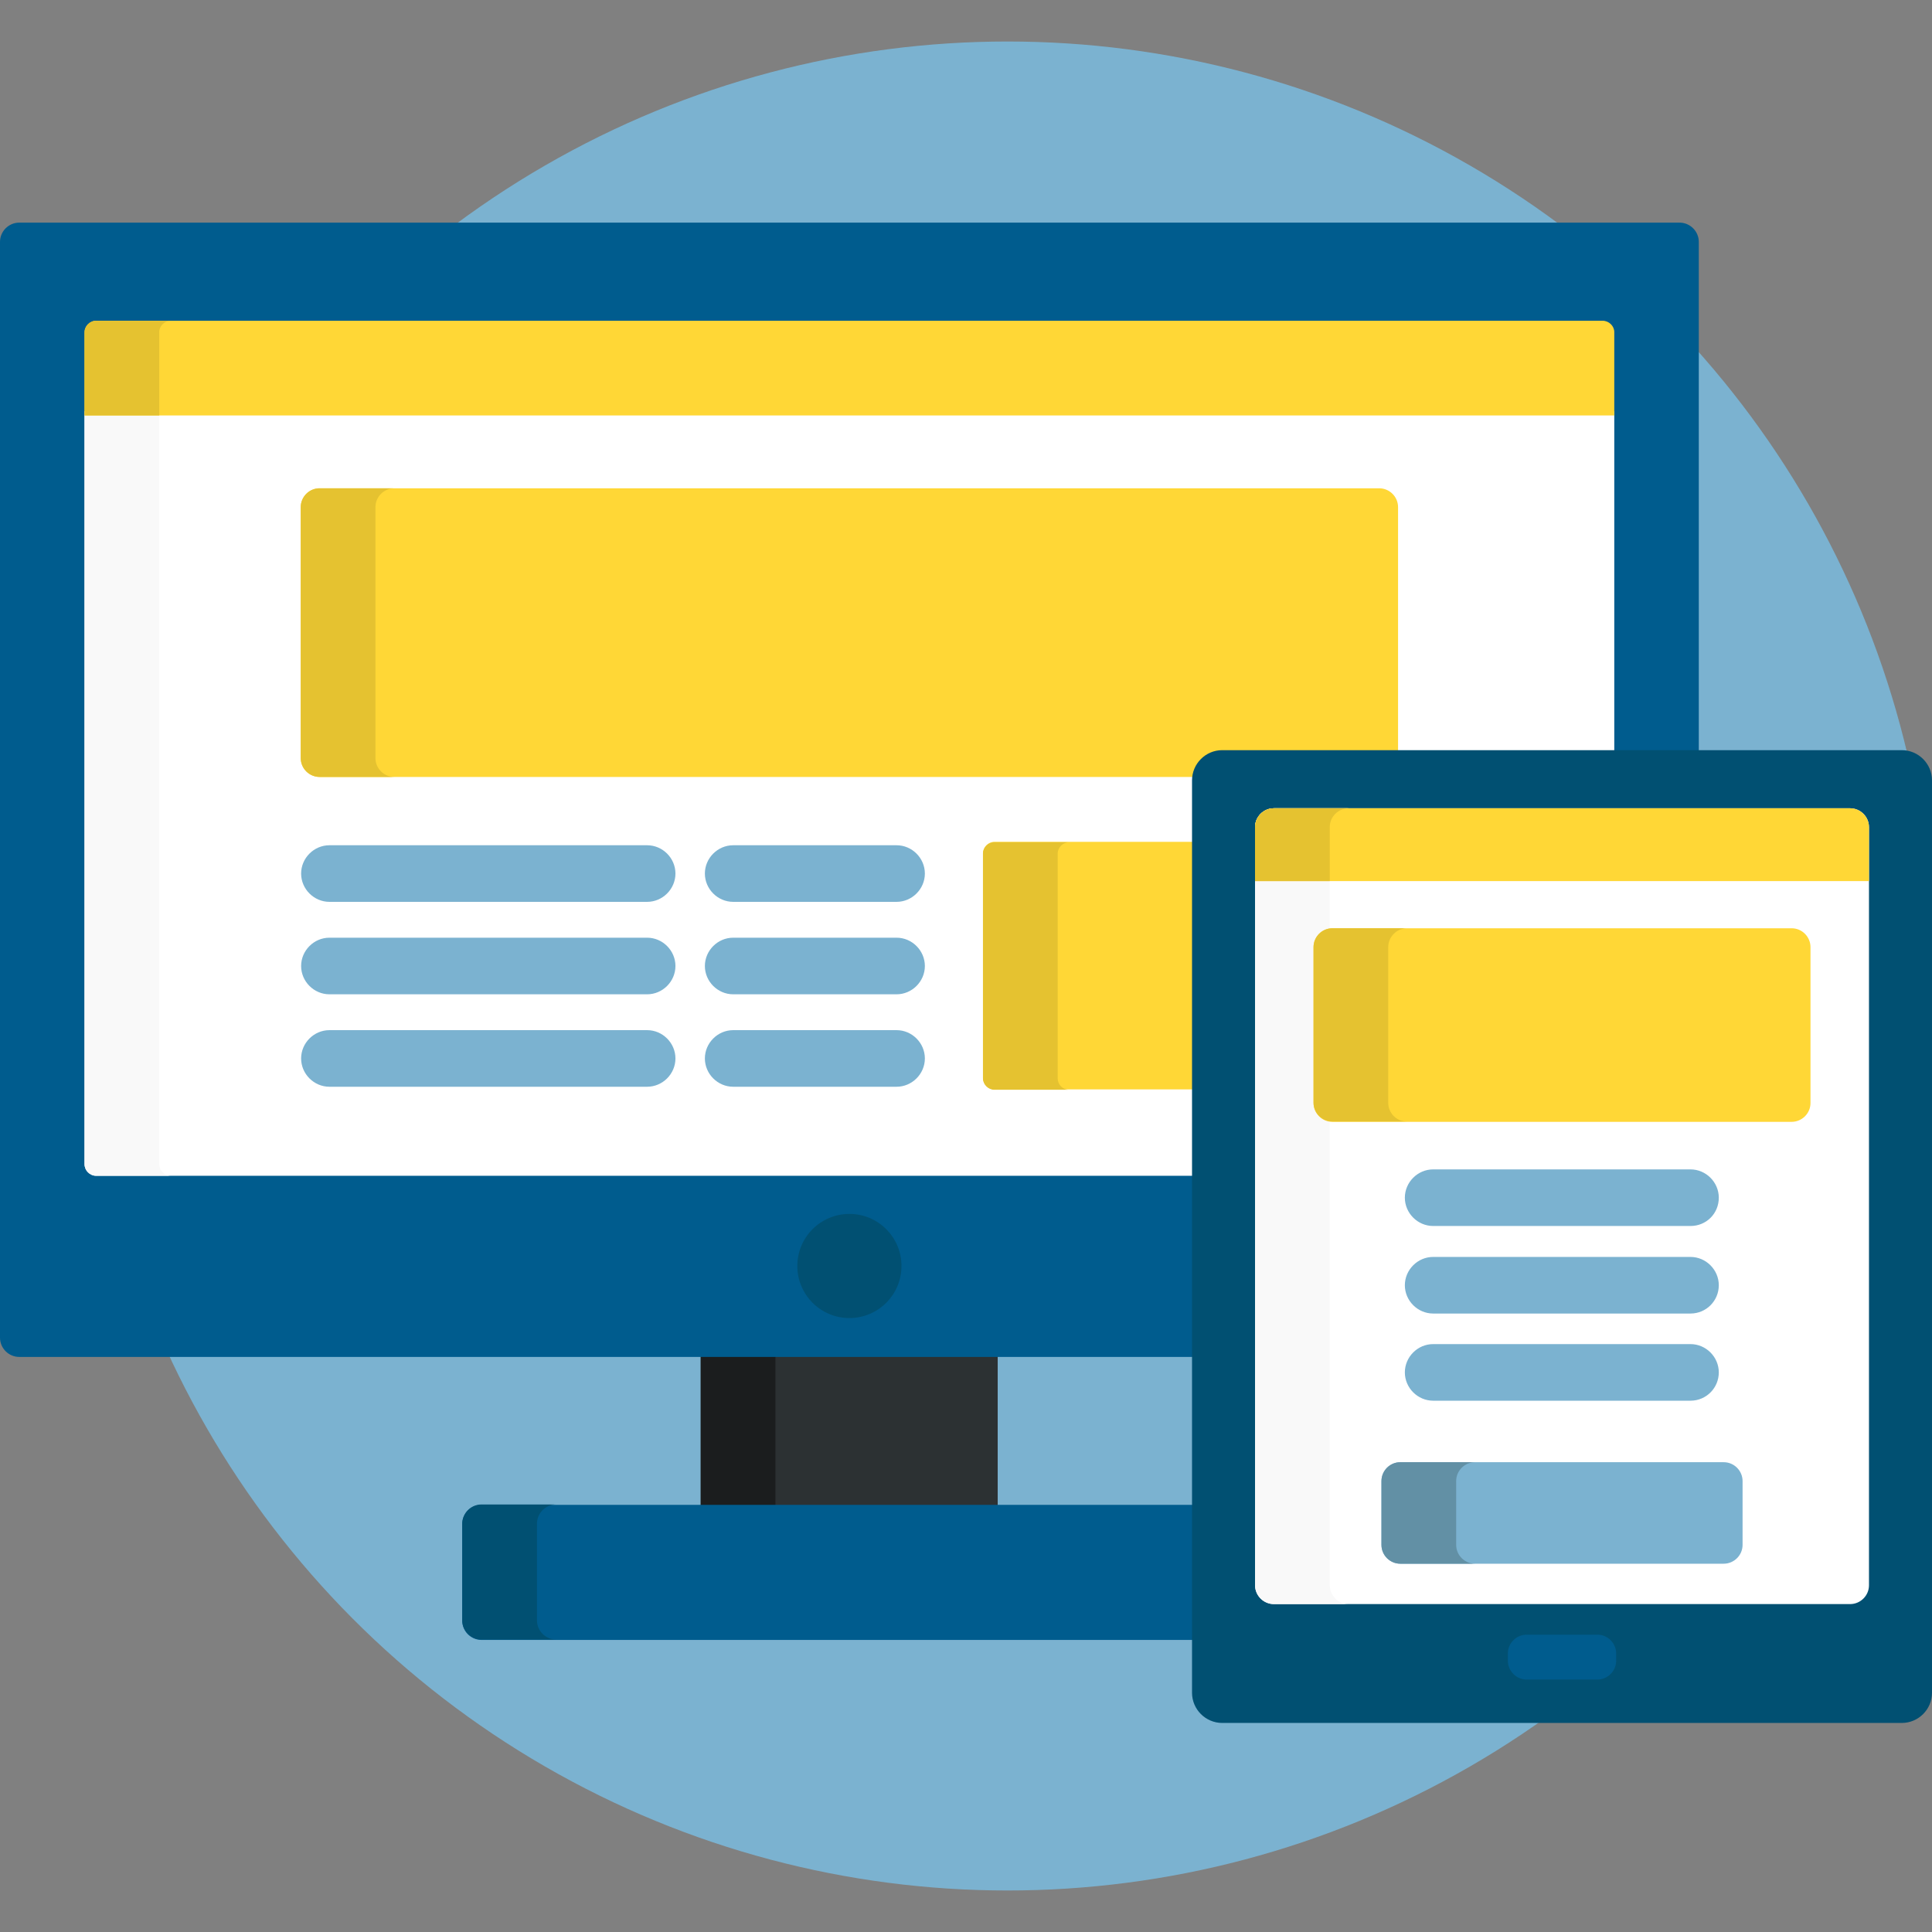
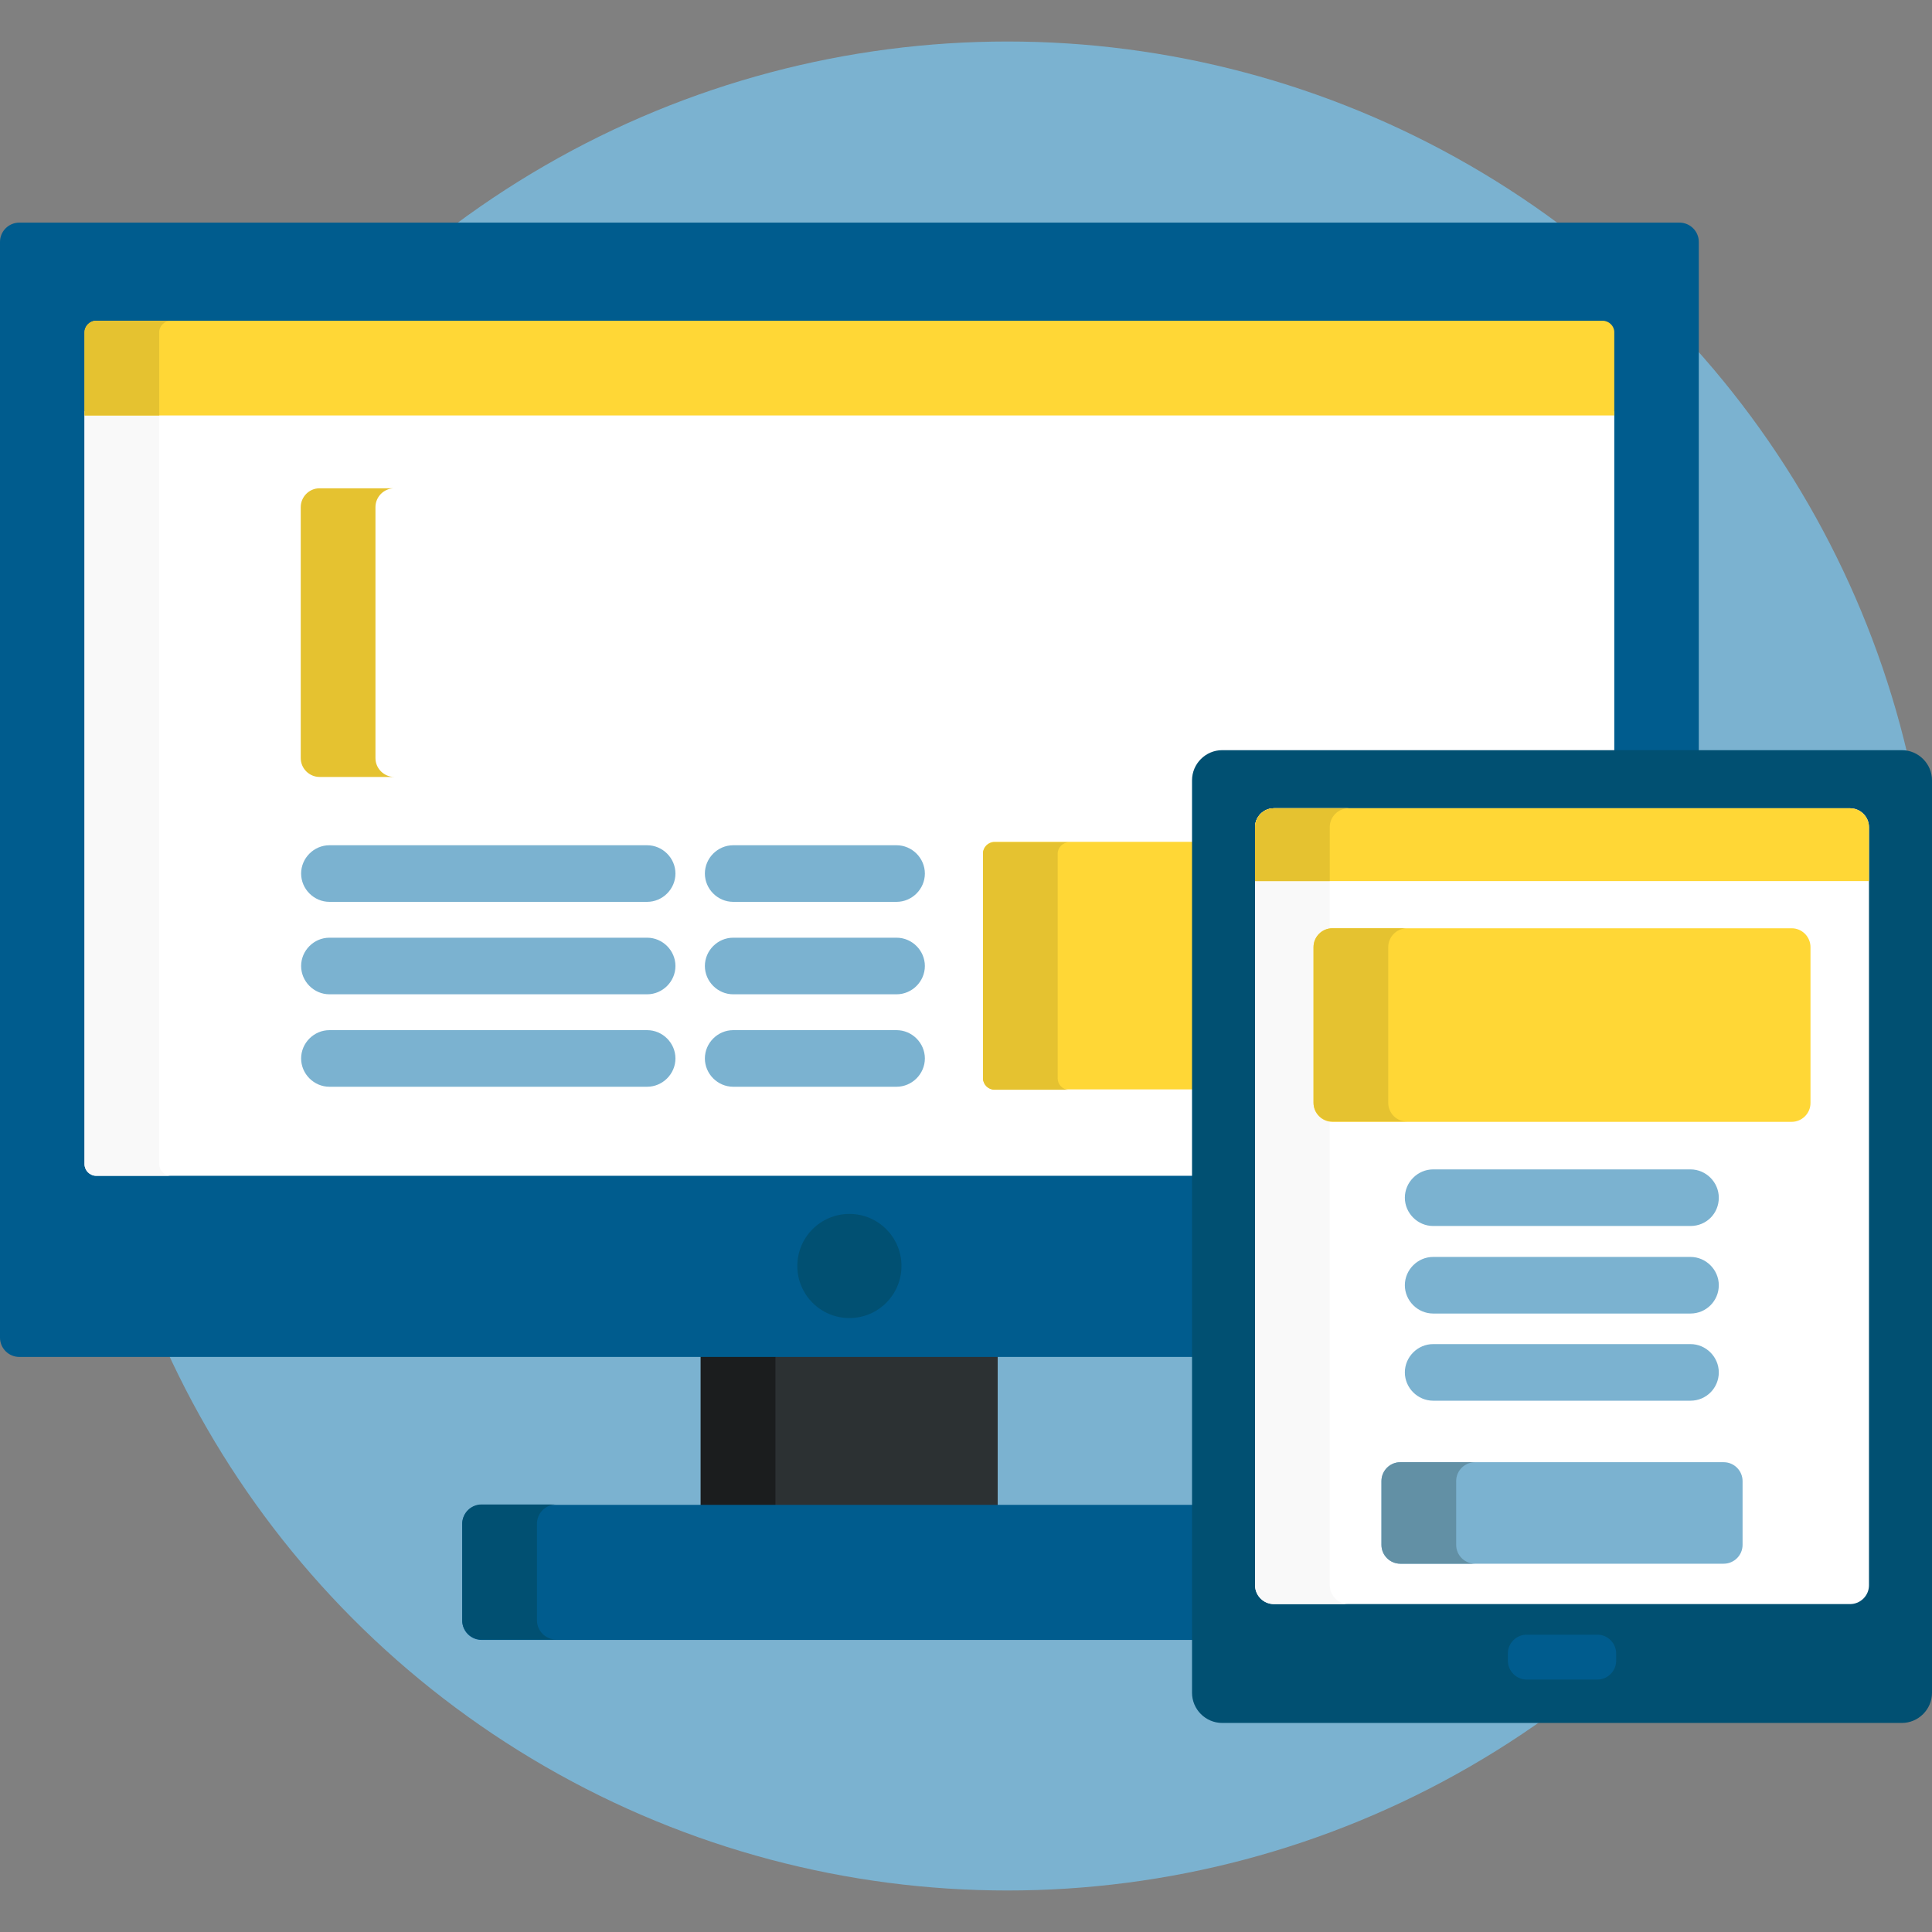
<svg xmlns="http://www.w3.org/2000/svg" id="Capa_1" x="0px" y="0px" viewBox="0 0 512 512" style="enable-background:new 0 0 512 512;" xml:space="preserve">
  <rect x="0" y="0" width="512" height="512" fill="#808080" stroke="none" />
  <style type="text/css"> .st0{fill:#7BB2D0;} .st1{fill:#2C3133;} .st2{fill:#1B1D1E;} .st3{fill:#005C8E;} .st4{fill:#015072;} .st5{fill:#FFFFFF;} .st6{fill:#F9F9F9;} .st7{fill:#FFD736;} .st8{fill:#E5C230;} .st9{fill:#6290A5;} </style>
  <circle class="st0" cx="267" cy="256" r="245" />
  <rect x="185.7" y="358.5" class="st1" width="78.7" height="41.2" />
  <rect x="185.7" y="358.5" class="st2" width="19.8" height="41.2" />
  <path class="st3" d="M316.9,398.8H127.6c-2.8,0-5.1,2.3-5.1,5.1v25.6c0,2.8,2.3,5.1,5.1,5.1h189.3L316.9,398.8L316.9,398.8z" />
  <path class="st4" d="M142.3,429.4v-25.6c0-2.8,2.3-5.1,5.1-5.1h-19.8c-2.8,0-5.1,2.3-5.1,5.1v25.6c0,2.8,2.3,5.1,5.1,5.1h19.8 C144.6,434.5,142.3,432.2,142.3,429.4z" />
  <path class="st3" d="M445.1,59H5.1C2.3,59,0,61.3,0,64.1v290.4c0,2.8,2.3,5.1,5.1,5.1h311.8V206.8c0-3.9,3.1-7,7-7h126.3V64.1 C450.2,61.3,447.9,59,445.1,59z" />
  <path class="st5" d="M22.4,308.5c0,1.7,1.4,3.1,3.1,3.1h291.4V206.8c0-3.9,3.1-7,7-7h103.9V109H22.4V308.5z" />
  <path class="st6" d="M42.2,308.5V109H22.4v199.5c0,1.7,1.4,3.1,3.1,3.1h19.8C43.6,311.6,42.2,310.2,42.2,308.5z" />
  <circle class="st4" cx="225.1" cy="335.5" r="13.8" />
  <path class="st7" d="M316.9,223.1h-53.4c-1.6,0-3,1.4-3,3v59.6c0,1.6,1.4,3,3,3h53.4V223.1z" />
  <path class="st8" d="M280.3,285.8v-59.6c0-1.6,1.4-3,3-3h-19.8c-1.6,0-3,1.4-3,3v59.6c0,1.6,1.4,3,3,3h19.8 C281.6,288.8,280.3,287.4,280.3,285.8z" />
-   <path class="st7" d="M323.9,199.8h46.6v-65.4c0-2.8-2.3-5-5-5H84.7c-2.8,0-5,2.3-5,5v66.5c0,2.8,2.3,5,5,5h232.2 C317.3,202.5,320.3,199.8,323.9,199.8z" />
  <path class="st8" d="M99.5,200.9v-66.5c0-2.8,2.3-5,5-5H84.7c-2.8,0-5,2.3-5,5v66.5c0,2.8,2.3,5,5,5h19.8 C101.8,205.9,99.5,203.7,99.5,200.9z" />
  <path class="st7" d="M424.7,85H25.5c-1.7,0-3.1,1.4-3.1,3.1v22h405.4V88C427.8,86.4,426.4,85,424.7,85z" />
  <path class="st8" d="M45.3,85H25.5c-1.7,0-3.1,1.4-3.1,3.1v22h19.8V88C42.2,86.4,43.6,85,45.3,85z" />
  <g>
    <path class="st0" d="M171.5,239H87.3c-4.1,0-7.5-3.4-7.5-7.5s3.4-7.5,7.5-7.5h84.2c4.1,0,7.5,3.4,7.5,7.5S175.6,239,171.5,239z" />
    <path class="st0" d="M171.5,263.5H87.3c-4.1,0-7.5-3.4-7.5-7.5s3.4-7.5,7.5-7.5h84.2c4.1,0,7.5,3.4,7.5,7.5 C179,260.1,175.6,263.5,171.5,263.5z" />
    <path class="st0" d="M171.5,288H87.3c-4.1,0-7.5-3.4-7.5-7.5s3.4-7.5,7.5-7.5h84.2c4.1,0,7.5,3.4,7.5,7.5S175.6,288,171.5,288z" />
    <path class="st0" d="M237.6,239h-43.3c-4.1,0-7.5-3.4-7.5-7.5s3.4-7.5,7.5-7.5h43.3c4.1,0,7.5,3.4,7.5,7.5S241.7,239,237.6,239z" />
    <path class="st0" d="M237.6,263.5h-43.3c-4.1,0-7.5-3.4-7.5-7.5s3.4-7.5,7.5-7.5h43.3c4.1,0,7.5,3.4,7.5,7.5 C245.1,260.1,241.7,263.5,237.6,263.5z" />
    <path class="st0" d="M237.6,288h-43.3c-4.1,0-7.5-3.4-7.5-7.5s3.4-7.5,7.5-7.5h43.3c4.1,0,7.5,3.4,7.5,7.5S241.7,288,237.6,288z" />
  </g>
  <path class="st4" d="M504,198.8c4.4,0,8,3.6,8,8v241.8c0,4.4-3.6,8-8,8H323.9c-4.4,0-8-3.6-8-8V206.8c0-4.4,3.6-8,8-8L504,198.8 L504,198.8z" />
  <path class="st5" d="M337.6,425.1c-2.8,0-5-2.3-5-5V219.2c0-2.8,2.3-5,5-5h152.7c2.8,0,5,2.3,5,5v200.9c0,2.8-2.3,5-5,5H337.6z" />
  <path class="st6" d="M352.4,420.1V219.2c0-2.8,2.3-5,5-5h-19.8c-2.8,0-5,2.3-5,5v200.9c0,2.8,2.3,5,5,5h19.8 C354.7,425.1,352.4,422.9,352.4,420.1z" />
  <path class="st3" d="M404.6,445.1c-2.8,0-5-2.3-5-5v-1.9c0-2.8,2.3-5,5-5h18.7c2.8,0,5,2.3,5,5v1.9c0,2.8-2.3,5-5,5H404.6z" />
  <path class="st7" d="M495.3,233.5v-14.3c0-2.8-2.3-5-5-5H337.6c-2.8,0-5,2.3-5,5v14.3L495.3,233.5L495.3,233.5z" />
  <path class="st8" d="M357.4,214.2h-19.8c-2.8,0-5,2.3-5,5v14.3h19.8v-14.3C352.4,216.4,354.7,214.2,357.4,214.2z" />
  <g>
    <path class="st0" d="M448,324.9h-68.2c-4.1,0-7.5-3.4-7.5-7.5s3.4-7.5,7.5-7.5H448c4.1,0,7.5,3.4,7.5,7.5 C455.5,321.6,452.2,324.9,448,324.9z" />
    <path class="st0" d="M448,348.1h-68.2c-4.1,0-7.5-3.4-7.5-7.5c0-4.1,3.4-7.5,7.5-7.5H448c4.1,0,7.5,3.4,7.5,7.5 C455.5,344.7,452.2,348.1,448,348.1z" />
    <path class="st0" d="M448,371.2h-68.2c-4.1,0-7.5-3.4-7.5-7.5c0-4.1,3.4-7.5,7.5-7.5H448c4.1,0,7.5,3.4,7.5,7.5 C455.5,367.8,452.2,371.2,448,371.2z" />
  </g>
-   <path class="st7" d="M479.8,292.3c0,2.8-2.3,5-5,5H353.1c-2.8,0-5-2.3-5-5V251c0-2.8,2.3-5,5-5h121.7c2.8,0,5,2.3,5,5V292.3z" />
+   <path class="st7" d="M479.8,292.3c0,2.8-2.3,5-5,5H353.1c-2.8,0-5-2.3-5-5V251c0-2.8,2.3-5,5-5h121.7c2.8,0,5,2.3,5,5z" />
  <path class="st8" d="M367.9,292.3V251c0-2.8,2.3-5,5-5h-19.8c-2.8,0-5,2.3-5,5v41.2c0,2.8,2.3,5,5,5h19.8 C370.2,297.3,367.9,295,367.9,292.3z" />
  <path class="st0" d="M461.8,409.4c0,2.8-2.3,5-5,5h-85.7c-2.8,0-5-2.3-5-5v-16.9c0-2.8,2.3-5,5-5h85.7c2.8,0,5,2.3,5,5L461.8,409.4 L461.8,409.4z" />
  <path class="st9" d="M385.9,409.4v-16.9c0-2.8,2.3-5,5-5h-19.8c-2.8,0-5,2.3-5,5v16.9c0,2.8,2.3,5,5,5h19.8 C388.2,414.4,385.9,412.2,385.9,409.4z" />
</svg>